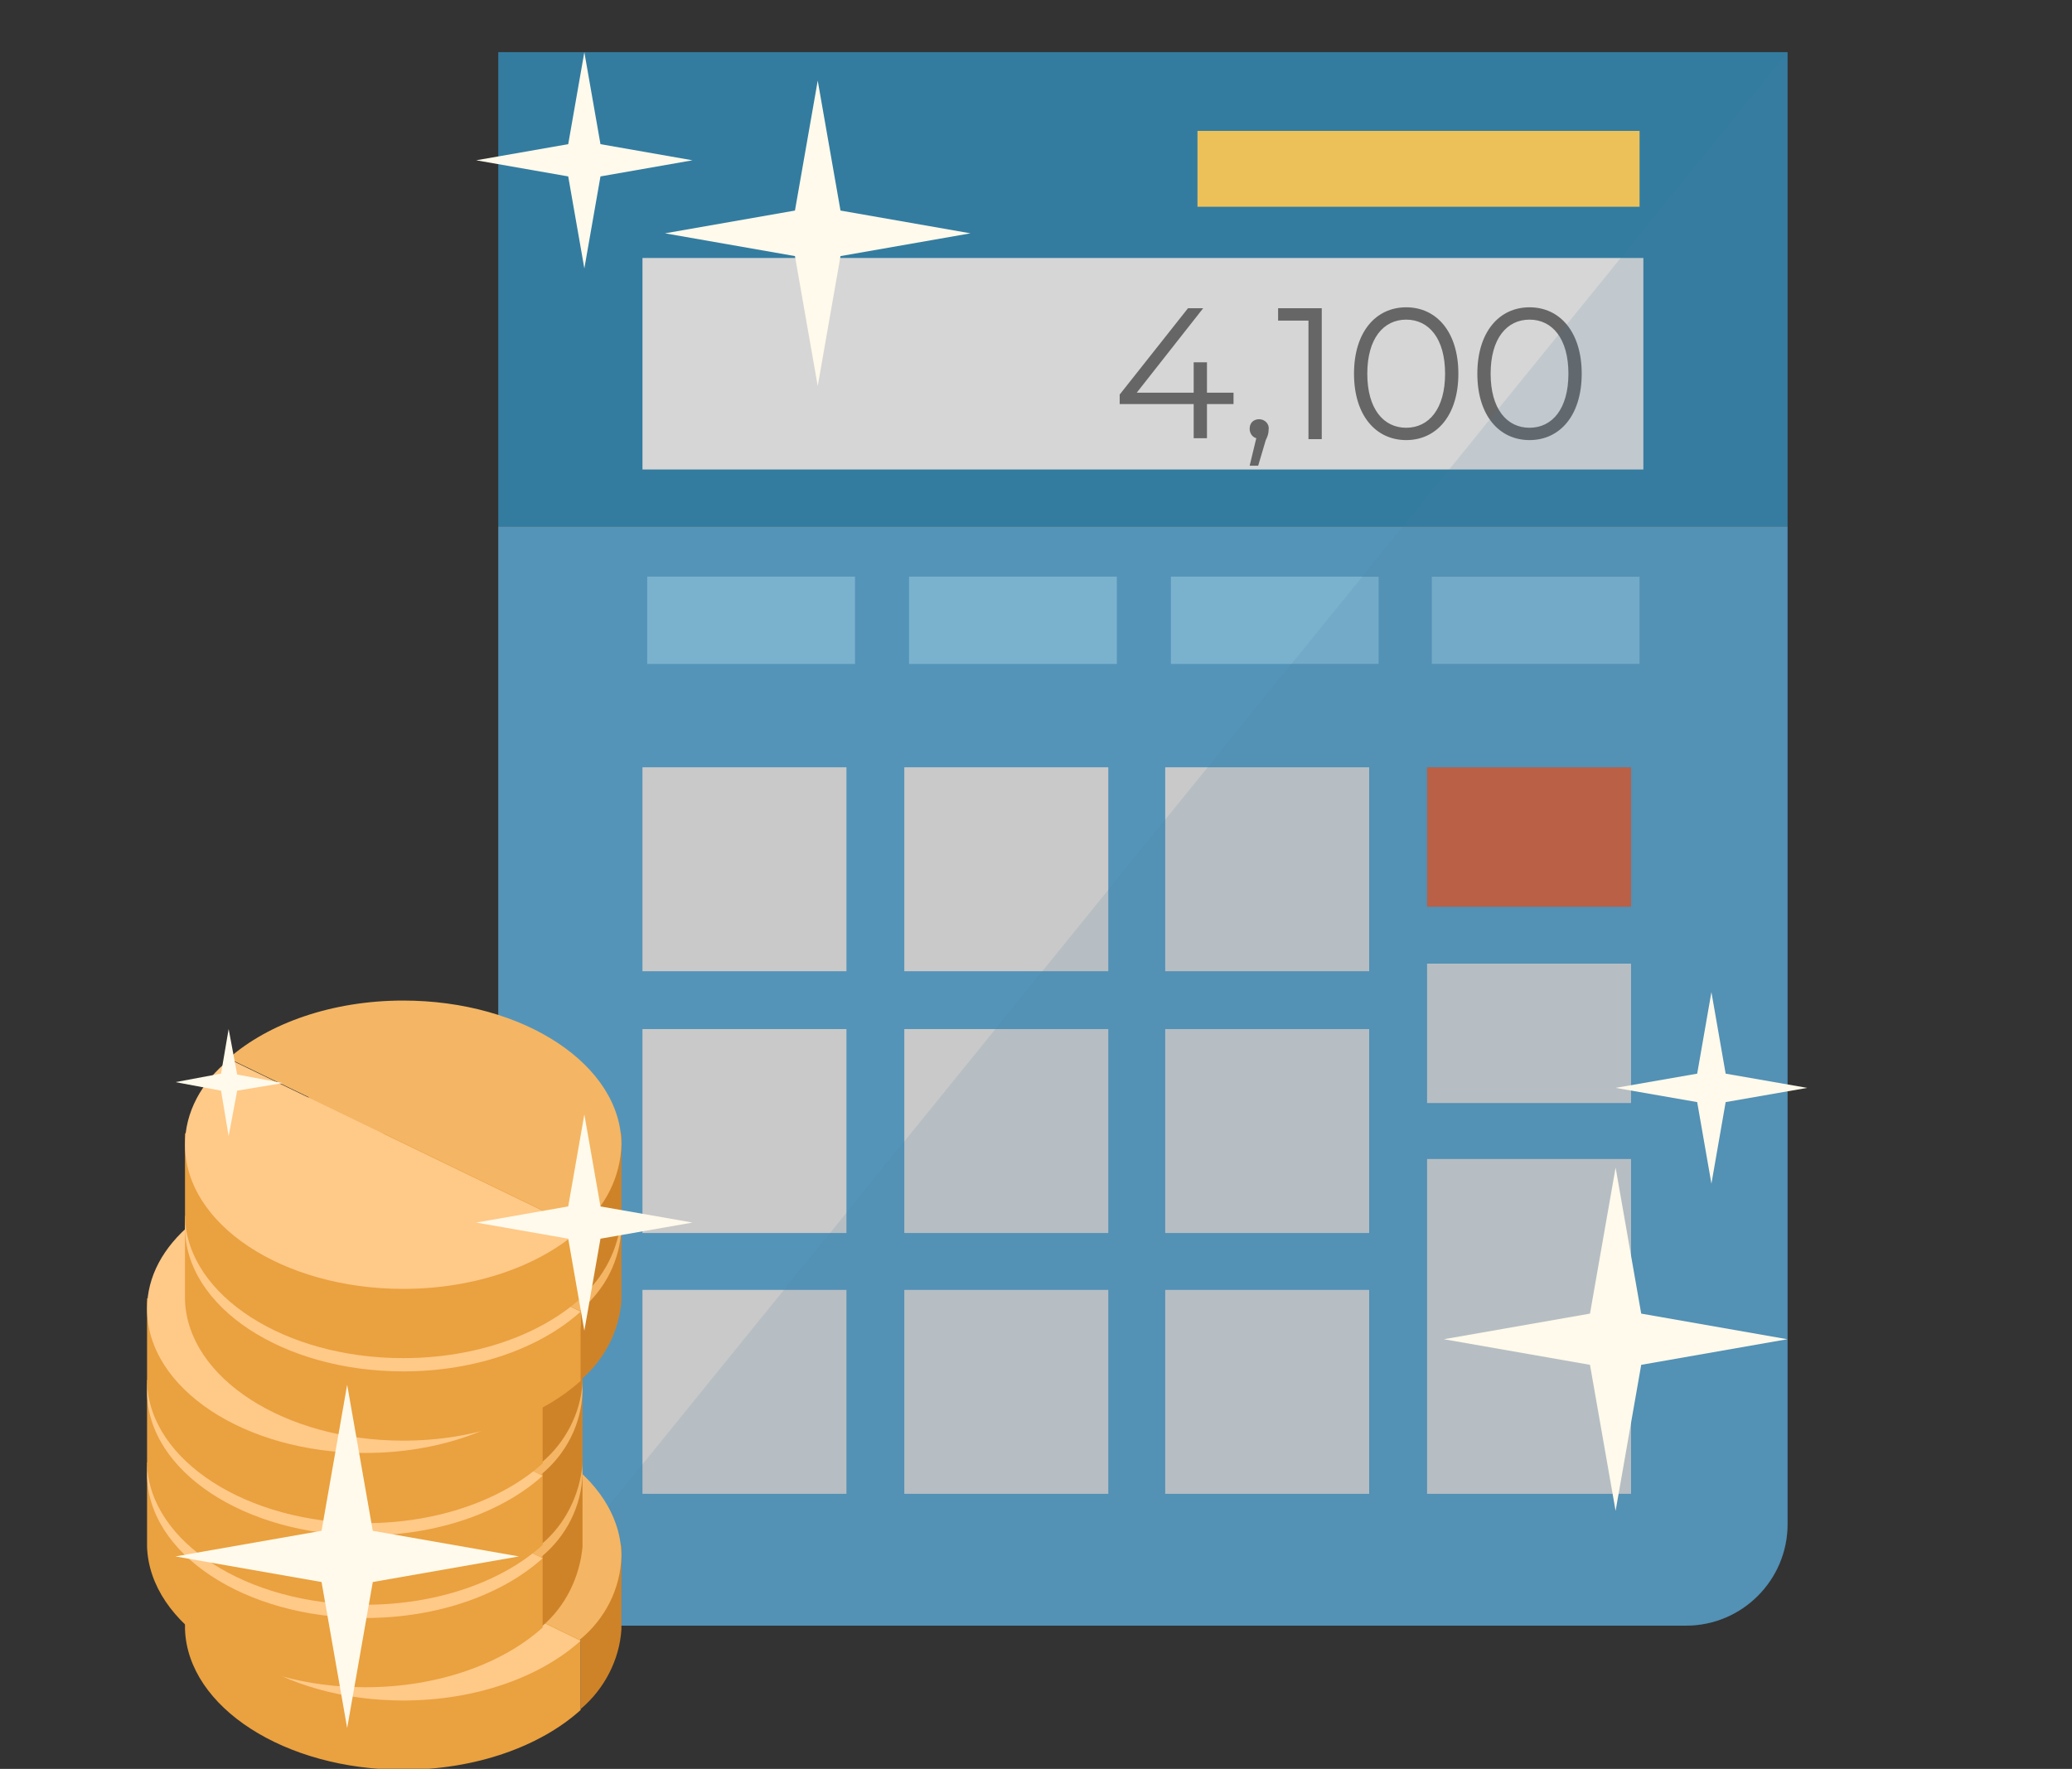
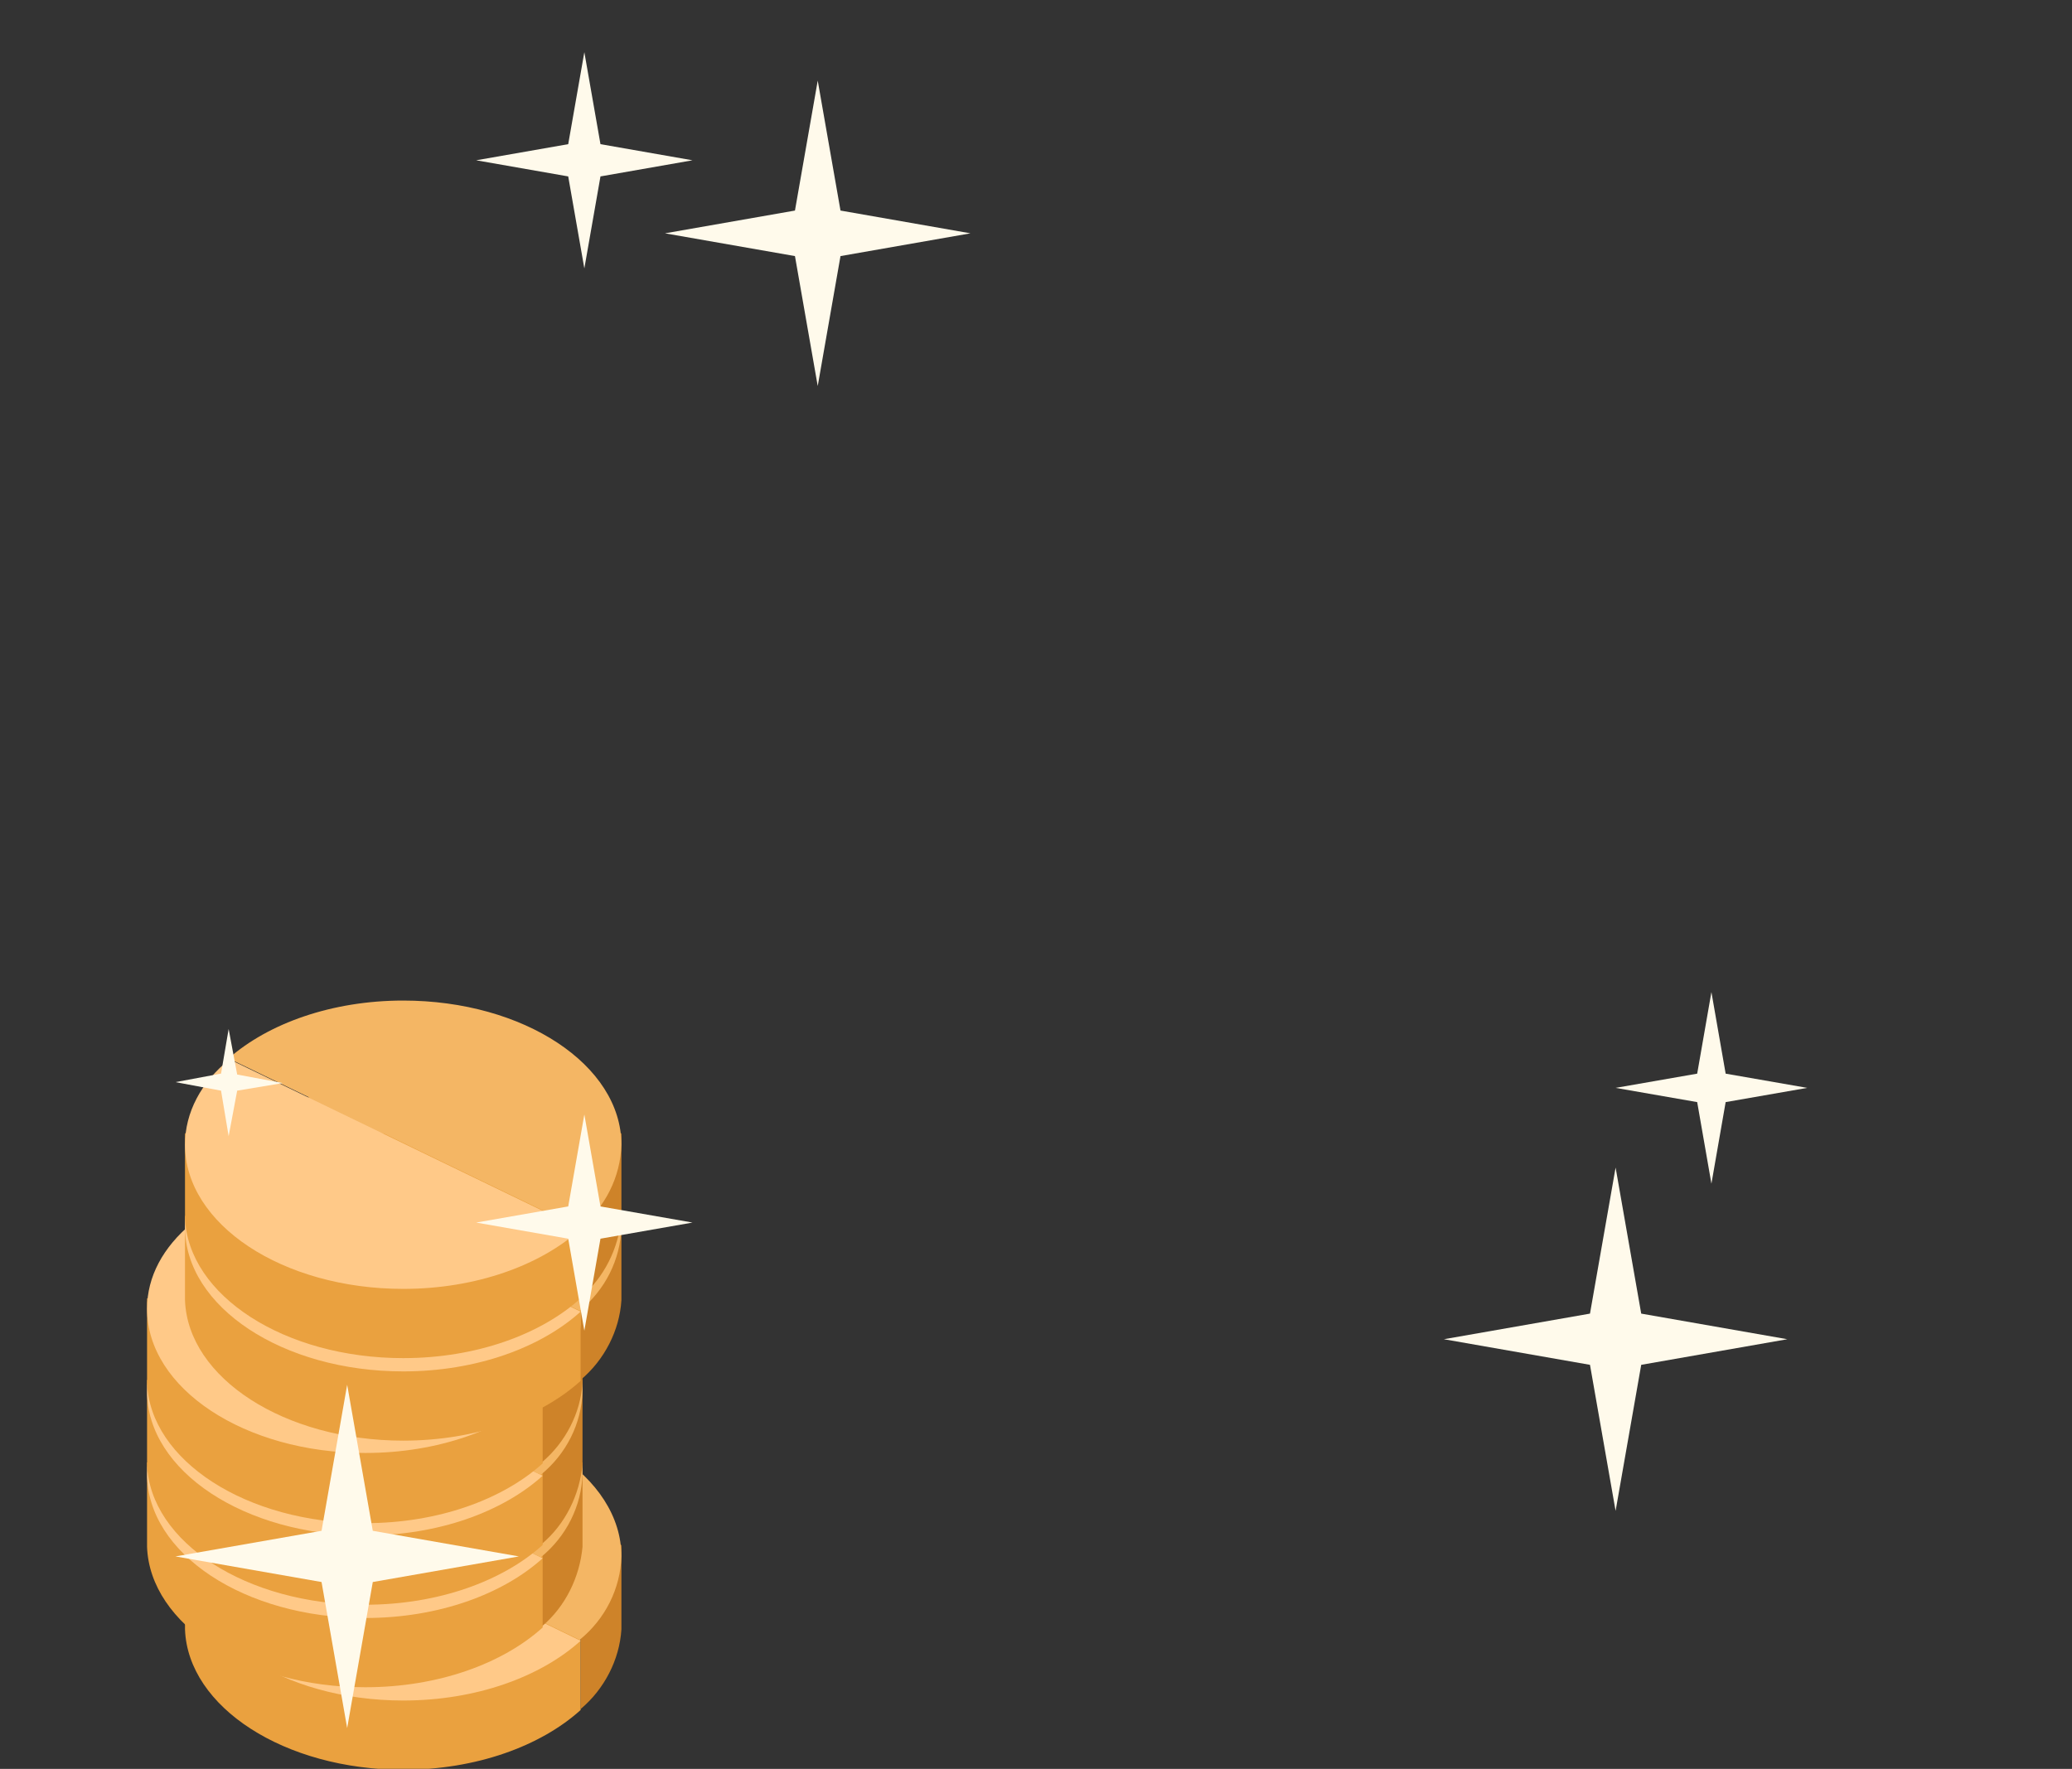
<svg xmlns="http://www.w3.org/2000/svg" xmlns:xlink="http://www.w3.org/1999/xlink" version="1.1" id="レイヤー_1" x="0px" y="0px" viewBox="0 0 218.4 186.5" style="enable-background:new 0 0 218.4 186.5;" xml:space="preserve">
  <rect x="0" y="0" width="218.4" height="186.5" fill="#333333" stroke="none" />
  <style type="text/css">
	.st0{clip-path:url(#SVGID_00000139288773726475171770000009851046475289507463_);}
	.st1{fill:#337CA0;}
	.st2{clip-path:url(#SVGID_00000175296129383988160320000001850615717701841824_);}
	.st3{fill:#5594B9;}
	.st4{fill:#D6D6D6;}
	.st5{fill:#666666;}
	.st6{clip-path:url(#SVGID_00000163066859442131639290000017218906262961320380_);}
	.st7{fill:#7AB2CE;}
	.st8{fill:#C9C9C9;}
	.st9{fill:#CD5B38;}
	.st10{fill:#EDC159;}
	.st11{opacity:0.148;}
	.st12{clip-path:url(#SVGID_00000162313095637754094250000013780583842785975437_);}
	.st13{fill:#437B9C;}
	.st14{clip-path:url(#SVGID_00000168108967564846929100000017423650832536713608_);}
	.st15{fill:#CE8329;}
	.st16{fill:#EAA13F;}
	.st17{fill:#FFC988;}
	.st18{fill:#F4B664;}
	.st19{fill:#D69A51;}
	.st20{fill:#FFFAEB;}
</style>
  <g id="グループ_2351" transform="translate(-608.007 -2386)">
    <g id="グループ_2348" transform="translate(645.027 2386)">
      <g>
        <defs>
-           <rect id="SVGID_1_" x="15.5" y="5.5" width="135.9" height="165.9" />
-         </defs>
+           </defs>
        <clipPath id="SVGID_00000015329763572920619580000009421611364061665422_">
          <use xlink:href="#SVGID_1_" style="overflow:visible;" />
        </clipPath>
        <g id="グループ_2347" style="clip-path:url(#SVGID_00000015329763572920619580000009421611364061665422_);">
          <path id="パス_15484" class="st1" d="M15.5,5.5h135.9v50H15.5V5.5z" />
          <g id="グループ_2341">
            <g>
              <defs>
                <rect id="SVGID_00000173862477165070222650000005318522212371060904_" x="15.5" y="5.5" width="135.9" height="165.9" />
              </defs>
              <clipPath id="SVGID_00000003788076254558737140000001425880842654817438_">
                <use xlink:href="#SVGID_00000173862477165070222650000005318522212371060904_" style="overflow:visible;" />
              </clipPath>
              <g id="グループ_2340" style="clip-path:url(#SVGID_00000003788076254558737140000001425880842654817438_);">
                <path id="パス_15404" class="st3" d="M15.5,55.5v105.2c0,5.9,4.8,10.7,10.7,10.7c0,0,0,0,0,0h114.5         c5.9,0,10.7-4.8,10.7-10.7V55.5H15.5z" />
                <rect id="長方形_911" x="30.7" y="27.2" class="st4" width="105.5" height="22.3" />
              </g>
            </g>
          </g>
          <path id="パス_15660" class="st5" d="M93,41.4h-2.8v-3.2h-1.4v3.2h-6l7-8.9h-1.6L81,41.6v1h7.8v3.6h1.4v-3.6H93V41.4z       M95.7,44.2c-0.6,0-1,0.4-1,1c0,0,0,0,0,0c0,0.5,0.3,0.9,0.7,1l-0.7,2.9h0.9l0.8-2.7c0.2-0.4,0.3-0.7,0.3-1.1      C96.8,44.7,96.3,44.2,95.7,44.2C95.8,44.2,95.7,44.2,95.7,44.2z M97.7,32.5v1.3h3.2v12.5h1.4V32.5H97.7z M111.2,46.4      c3.2,0,5.5-2.6,5.5-7s-2.3-7-5.5-7s-5.5,2.6-5.5,7S108,46.4,111.2,46.4z M111.2,45.1c-2.4,0-4.1-2-4.1-5.7s1.7-5.7,4.1-5.7      s4.1,2,4.1,5.7S113.6,45.1,111.2,45.1L111.2,45.1z M124.2,46.4c3.2,0,5.5-2.6,5.5-7s-2.3-7-5.5-7s-5.5,2.6-5.5,7      S121,46.4,124.2,46.4z M124.2,45.1c-2.4,0-4.1-2-4.1-5.7s1.7-5.7,4.1-5.7s4.1,2,4.1,5.7S126.6,45.1,124.2,45.1L124.2,45.1z" />
          <g id="グループ_2346">
            <g>
              <defs>
                <rect id="SVGID_00000074399537505019634850000004020834301677769130_" x="15.5" y="5.5" width="135.9" height="165.9" />
              </defs>
              <clipPath id="SVGID_00000181805817023547962020000008567257259142394039_">
                <use xlink:href="#SVGID_00000074399537505019634850000004020834301677769130_" style="overflow:visible;" />
              </clipPath>
              <g id="グループ_2345" style="clip-path:url(#SVGID_00000181805817023547962020000008567257259142394039_);">
                <rect id="長方形_913" x="31.2" y="60.8" class="st7" width="21.9" height="9.2" />
                <rect id="長方形_914" x="58.8" y="60.8" class="st7" width="21.9" height="9.2" />
                <rect id="長方形_915" x="86.4" y="60.8" class="st7" width="21.9" height="9.2" />
                <rect id="長方形_916" x="113.9" y="60.8" class="st7" width="21.9" height="9.2" />
                <rect id="長方形_917" x="30.7" y="80.9" class="st8" width="21.5" height="21.5" />
                <rect id="長方形_918" x="58.3" y="80.9" class="st8" width="21.5" height="21.5" />
                <rect id="長方形_919" x="85.8" y="80.9" class="st8" width="21.5" height="21.5" />
                <rect id="長方形_920" x="30.7" y="108.5" class="st8" width="21.5" height="21.5" />
                <rect id="長方形_921" x="58.3" y="108.5" class="st8" width="21.5" height="21.5" />
                <rect id="長方形_922" x="85.8" y="108.5" class="st8" width="21.5" height="21.5" />
                <rect id="長方形_923" x="30.7" y="136" class="st8" width="21.5" height="21.5" />
                <rect id="長方形_924" x="58.3" y="136" class="st8" width="21.5" height="21.5" />
                <rect id="長方形_925" x="85.8" y="136" class="st8" width="21.5" height="21.5" />
                <rect id="長方形_926" x="113.4" y="80.9" class="st9" width="21.5" height="14.7" />
                <rect id="長方形_927" x="113.4" y="101.6" class="st8" width="21.5" height="14.7" />
                <rect id="長方形_928" x="113.4" y="122.2" class="st8" width="21.5" height="35.3" />
                <rect id="長方形_929" x="89.2" y="13.8" class="st10" width="46.6" height="8" />
                <g id="グループ_2344" class="st11">
                  <g id="グループ_2343">
                    <g>
                      <defs>
                        <rect id="SVGID_00000007416336676518450860000002192143254333503145_" x="19.1" y="5.5" width="132.3" height="165.9" />
                      </defs>
                      <clipPath id="SVGID_00000136372953245944870950000015645458714624189094_">
                        <use xlink:href="#SVGID_00000007416336676518450860000002192143254333503145_" style="overflow:visible;" />
                      </clipPath>
                      <g id="グループ_2342" style="clip-path:url(#SVGID_00000136372953245944870950000015645458714624189094_);">
                        <path id="パス_15405" class="st13" d="M26.2,171.4h114.5c5.9,0,10.7-4.8,10.7-10.7V5.5L19.1,168.7             C21.1,170.5,23.6,171.4,26.2,171.4" />
                      </g>
                    </g>
                  </g>
                </g>
              </g>
            </g>
          </g>
        </g>
      </g>
    </g>
    <g id="グループ_2350" transform="translate(608.007 2485.993)">
      <g>
        <defs>
          <rect id="SVGID_00000023962991785533702230000005861732249507790487_" x="15.5" y="5.5" width="50" height="81" />
        </defs>
        <clipPath id="SVGID_00000136378863251641733650000008130404475600901528_">
          <use xlink:href="#SVGID_00000023962991785533702230000005861732249507790487_" style="overflow:visible;" />
        </clipPath>
        <g id="グループ_2349" style="clip-path:url(#SVGID_00000136378863251641733650000008130404475600901528_);">
          <path id="パス_15406" class="st15" d="M61.2,62.9v17.3c2.5-2.1,4.1-5.2,4.3-8.4h0v-8.9H61.2z" />
          <path id="パス_15407" class="st16" d="M19.5,62.9v8.9h0c0.3,8.2,10.5,14.8,23,14.8c7.7,0,14.5-2.5,18.7-6.3V62.9H19.5z" />
          <path id="パス_15408" class="st17" d="M19.5,64.1c0,8.4,10.3,15.2,23,15.2c7.7,0,14.5-2.5,18.7-6.3L24.1,55      C21.2,57.5,19.5,60.6,19.5,64.1" />
          <path id="パス_15409" class="st18" d="M65.5,64.1c0-8.4-10.3-15.2-23-15.2c-7.5,0-14.2,2.4-18.4,6.1l37,17.9      C63.8,70.7,65.4,67.5,65.5,64.1" />
          <path id="パス_15410" class="st16" d="M45.3,65.9c-0.4,0.2-0.8,0.4-1.3,0.5L44,64.6l-3.5-1.7l-0.1,3.2c-1.2-0.4-2.4-1-3.4-1.8      l-2.3,2c1.6,1.4,3.5,2.3,5.6,2.7L40,74.2h4.4l-0.2-5c1.4-0.1,2.7-0.6,3.8-1.4c0.3-0.2,0.6-0.5,0.8-0.8l-3-1.5      C45.7,65.6,45.5,65.7,45.3,65.9" />
          <path id="パス_15411" class="st19" d="M49.4,64.3c-0.1-1.2-0.8-2.2-1.8-2.8c-1.2-0.6-2.5-1.1-3.8-1.3l-0.1-3.2      c0.3,0,0.5,0.1,0.8,0.2c0.7,0.1,1.3,0.4,2,0.7l1.2-1.4c-0.8-0.4-1.7-0.7-2.6-0.9c-0.5-0.1-1-0.2-1.5-0.2l-0.1-2.2h-2.7l-0.1,2.2      c-0.8,0.1-1.6,0.3-2.3,0.6c-1,0.4-1.7,1.2-1.9,2.3c-0.2,1,0.3,2,1.2,2.5c0.5,0.3,1.1,0.6,1.7,0.8c0.3,0.1,0.6,0.2,1.1,0.3l0,1      l3.5,1.7l-0.1-2c0.4,0.1,0.9,0.3,1.3,0.5c0.5,0.2,0.9,0.8,0.9,1.3c0,0.4-0.1,0.8-0.3,1.1l3,1.5C49.4,66.1,49.6,65.2,49.4,64.3       M40.6,59.4c-0.2-0.1-0.3-0.1-0.5-0.2c-0.4-0.2-0.7-0.6-0.7-1.1c0-0.5,0.4-0.9,0.8-1c0.1-0.1,0.3-0.1,0.4-0.2L40.6,59.4z" />
          <path id="パス_15412" class="st15" d="M57.1,54.2v17.3c2.5-2.1,4-5.2,4.3-8.4h0v-8.9H57.1z" />
          <path id="パス_15413" class="st16" d="M15.5,54.2v8.9h0c0.3,8.2,10.5,14.8,23,14.8c7.7,0,14.5-2.5,18.7-6.3V54.2H15.5z" />
          <path id="パス_15414" class="st17" d="M15.5,55.4c0,8.4,10.3,15.2,23,15.2c7.7,0,14.5-2.5,18.7-6.3l-37-17.9      C17.2,48.8,15.5,52,15.5,55.4" />
          <path id="パス_15415" class="st18" d="M61.4,55.4c0-8.4-10.3-15.2-23-15.2c-7.5,0-14.2,2.4-18.4,6.1l37,17.9      C59.7,62,61.3,58.8,61.4,55.4" />
          <path id="パス_15416" class="st16" d="M41.3,57.2c-0.4,0.2-0.8,0.4-1.3,0.5l-0.1-1.8l-3.5-1.7l-0.1,3.2      c-1.2-0.4-2.4-1-3.4-1.8l-2.3,2c1.6,1.4,3.5,2.3,5.6,2.7l-0.2,5.2h4.4l-0.2-5c1.4-0.1,2.7-0.6,3.8-1.4c0.3-0.2,0.6-0.5,0.8-0.8      l-3-1.5C41.6,56.9,41.5,57.1,41.3,57.2" />
          <path id="パス_15417" class="st19" d="M45.4,55.6c-0.1-1.2-0.8-2.2-1.8-2.8c-1.2-0.6-2.5-1.1-3.8-1.3l-0.1-3.2      c0.3,0,0.5,0.1,0.8,0.2c0.7,0.1,1.3,0.4,2,0.7l1.2-1.4c-0.8-0.4-1.7-0.7-2.6-0.9c-0.5-0.1-1-0.2-1.5-0.2l-0.1-2.2h-2.7l-0.1,2.2      c-0.8,0.1-1.6,0.3-2.3,0.6c-1,0.4-1.7,1.2-1.9,2.3c-0.2,1,0.3,2,1.2,2.5c0.5,0.3,1.1,0.6,1.7,0.8c0.3,0.1,0.6,0.2,1.1,0.3l0,1      l3.5,1.7l-0.1-2c0.4,0.1,0.9,0.3,1.3,0.5c0.5,0.2,0.9,0.8,0.9,1.3c0,0.4-0.1,0.8-0.3,1.1l3,1.5C45.3,57.5,45.5,56.5,45.4,55.6       M36.5,50.7c-0.2-0.1-0.3-0.1-0.5-0.2c-0.4-0.2-0.7-0.6-0.7-1.1c0-0.5,0.4-0.9,0.8-1c0.1-0.1,0.3-0.1,0.4-0.2L36.5,50.7z" />
          <path id="パス_15418" class="st15" d="M57.1,45.5v17.3c2.5-2.1,4-5.2,4.3-8.4h0v-8.9H57.1z" />
          <path id="パス_15419" class="st16" d="M15.5,45.5v8.9h0c0.3,8.2,10.5,14.8,23,14.8c7.7,0,14.5-2.5,18.7-6.3V45.5H15.5z" />
          <path id="パス_15420" class="st17" d="M15.5,46.7c0,8.4,10.3,15.2,23,15.2c7.7,0,14.5-2.5,18.7-6.3l-37-17.9      C17.2,40.1,15.5,43.3,15.5,46.7" />
          <path id="パス_15421" class="st18" d="M61.4,46.7c0-8.4-10.3-15.2-23-15.2c-7.5,0-14.2,2.4-18.4,6.1l37,17.9      C59.7,53.3,61.3,50.1,61.4,46.7" />
          <path id="パス_15422" class="st16" d="M41.3,48.5c-0.4,0.2-0.8,0.4-1.3,0.5l-0.1-1.8l-3.5-1.7l-0.1,3.2      c-1.2-0.4-2.4-1-3.4-1.8l-2.3,2c1.6,1.4,3.5,2.3,5.6,2.7l-0.2,5.2h4.4l-0.2-5c1.4-0.1,2.7-0.6,3.8-1.4c0.3-0.2,0.6-0.5,0.8-0.8      l-3-1.5C41.6,48.3,41.5,48.4,41.3,48.5" />
          <path id="パス_15423" class="st19" d="M45.4,46.9c-0.1-1.2-0.8-2.2-1.8-2.8c-1.2-0.6-2.5-1.1-3.8-1.3l-0.1-3.2      c0.3,0,0.5,0.1,0.8,0.2c0.7,0.1,1.3,0.4,2,0.7l1.2-1.4c-0.8-0.4-1.7-0.7-2.6-0.9c-0.5-0.1-1-0.2-1.5-0.2l-0.1-2.2h-2.7L36.7,38      c-0.8,0.1-1.6,0.3-2.3,0.6c-1,0.4-1.7,1.2-1.9,2.3c-0.2,1,0.3,2,1.2,2.5c0.5,0.3,1.1,0.6,1.7,0.8c0.3,0.1,0.6,0.2,1.1,0.3l0,1      l3.5,1.7l-0.1-2c0.4,0.1,0.9,0.3,1.3,0.5c0.5,0.2,0.9,0.8,0.9,1.3c0,0.4-0.1,0.8-0.3,1.1l3,1.5C45.3,48.8,45.5,47.8,45.4,46.9       M36.5,42.1c-0.2-0.1-0.3-0.1-0.5-0.2c-0.4-0.2-0.7-0.6-0.7-1.1c0-0.5,0.4-0.9,0.8-1c0.1-0.1,0.3-0.1,0.4-0.2L36.5,42.1z" />
          <path id="パス_15424" class="st15" d="M57.1,36.9v17.3c2.5-2.1,4.1-5.2,4.3-8.4h0v-8.9H57.1z" />
          <path id="パス_15425" class="st16" d="M15.5,36.9v8.9h0c0.3,8.2,10.5,14.8,23,14.8c7.7,0,14.5-2.5,18.7-6.3V36.9H15.5z" />
          <path id="パス_15426" class="st17" d="M15.5,38c0,8.4,10.3,15.2,23,15.2c7.7,0,14.5-2.5,18.7-6.3l-37-17.9      C17.2,31.5,15.5,34.6,15.5,38" />
          <path id="パス_15427" class="st18" d="M61.4,38c0-8.4-10.3-15.2-23-15.2c-7.5,0-14.2,2.4-18.4,6.1l37,17.9      C59.7,44.7,61.3,41.5,61.4,38" />
          <path id="パス_15428" class="st16" d="M41.3,39.8c-0.4,0.2-0.8,0.4-1.3,0.5l-0.1-1.8l-3.5-1.7l-0.1,3.2      c-1.2-0.4-2.4-1-3.4-1.8l-2.3,2c1.6,1.4,3.5,2.3,5.6,2.7l-0.2,5.2h4.4l-0.2-5c1.4-0.1,2.7-0.6,3.8-1.4c0.3-0.2,0.6-0.5,0.8-0.8      l-3-1.5C41.6,39.6,41.5,39.7,41.3,39.8" />
          <path id="パス_15429" class="st19" d="M45.4,38.2c-0.1-1.2-0.8-2.2-1.8-2.8c-1.2-0.6-2.5-1.1-3.8-1.3l-0.1-3.2      c0.3,0,0.5,0.1,0.8,0.2c0.7,0.1,1.3,0.4,2,0.7l1.2-1.4c-0.8-0.4-1.7-0.7-2.6-0.9c-0.5-0.1-1-0.2-1.5-0.2l-0.1-2.2h-2.7l-0.1,2.2      c-0.8,0.1-1.6,0.3-2.3,0.6c-1,0.4-1.7,1.2-1.9,2.3c-0.2,1,0.3,2,1.2,2.5c0.5,0.3,1.1,0.6,1.7,0.8c0.3,0.1,0.6,0.2,1.1,0.3l0,1      l3.5,1.7l-0.1-2c0.4,0.1,0.9,0.3,1.3,0.5c0.5,0.2,0.9,0.8,0.9,1.3c0,0.4-0.1,0.8-0.3,1.1l3,1.5C45.3,40.1,45.5,39.2,45.4,38.2       M36.5,33.4c-0.2-0.1-0.3-0.1-0.5-0.2c-0.4-0.2-0.7-0.6-0.7-1.1c0-0.5,0.4-0.9,0.8-1c0.1-0.1,0.3-0.1,0.4-0.2L36.5,33.4z" />
          <path id="パス_15430" class="st15" d="M61.2,28.2v17.3c2.5-2.1,4.1-5.2,4.3-8.4h0v-8.9H61.2z" />
          <path id="パス_15431" class="st16" d="M19.5,28.2v8.9h0c0.3,8.2,10.5,14.8,23,14.8c7.7,0,14.5-2.5,18.7-6.3V28.2H19.5z" />
          <path id="パス_15432" class="st17" d="M19.5,29.4c0,8.4,10.3,15.2,23,15.2c7.7,0,14.5-2.5,18.7-6.3l-37-17.9      C21.2,22.8,19.5,25.9,19.5,29.4" />
          <path id="パス_15433" class="st18" d="M65.5,29.4c0-8.4-10.3-15.2-23-15.2c-7.5,0-14.2,2.4-18.4,6.1l37,17.9      C63.8,36,65.4,32.8,65.5,29.4" />
          <path id="パス_15434" class="st16" d="M45.3,31.2c-0.4,0.2-0.8,0.4-1.3,0.5L44,29.9l-3.5-1.7l-0.1,3.2c-1.2-0.4-2.4-1-3.4-1.8      l-2.3,2c1.6,1.4,3.5,2.3,5.6,2.7L40,39.5h4.4l-0.2-5c1.4-0.1,2.7-0.6,3.8-1.4c0.3-0.2,0.6-0.5,0.8-0.8l-3-1.5      C45.7,30.9,45.5,31.1,45.3,31.2" />
          <path id="パス_15435" class="st19" d="M49.4,29.6c-0.1-1.2-0.8-2.2-1.8-2.8c-1.2-0.6-2.5-1.1-3.8-1.3l-0.1-3.2      c0.3,0,0.5,0.1,0.8,0.1c0.7,0.1,1.3,0.4,2,0.7l1.2-1.4c-0.8-0.4-1.7-0.7-2.6-0.9c-0.5-0.1-1-0.2-1.5-0.2l-0.1-2.2h-2.7l-0.1,2.2      c-0.8,0.1-1.6,0.3-2.3,0.6c-1,0.4-1.7,1.2-1.9,2.3c-0.2,1,0.3,2,1.2,2.5c0.5,0.3,1.1,0.6,1.7,0.8c0.3,0.1,0.6,0.2,1.1,0.3l0,1      l3.5,1.7l-0.1-2c0.4,0.1,0.9,0.3,1.3,0.5c0.5,0.2,0.9,0.8,0.9,1.3c0,0.4-0.1,0.8-0.3,1.1l3,1.5C49.4,31.5,49.6,30.5,49.4,29.6       M40.6,24.7c-0.2-0.1-0.3-0.1-0.5-0.2c-0.4-0.2-0.7-0.6-0.7-1.1c0-0.5,0.4-0.9,0.8-1c0.1-0.1,0.3-0.1,0.4-0.1L40.6,24.7z" />
          <path id="パス_15436" class="st15" d="M61.2,19.5v17.3c2.5-2.1,4-5.2,4.3-8.4h0v-8.9H61.2z" />
          <path id="パス_15437" class="st16" d="M19.5,19.5v8.9h0c0.3,8.2,10.5,14.8,23,14.8c7.7,0,14.5-2.5,18.7-6.3V19.5H19.5z" />
          <path id="パス_15438" class="st17" d="M19.5,20.7c0,8.4,10.3,15.2,23,15.2c7.7,0,14.5-2.5,18.7-6.3l-37-17.9      C21.2,14.1,19.5,17.3,19.5,20.7" />
          <path id="パス_15439" class="st18" d="M65.5,20.7c0-8.4-10.3-15.2-23-15.2c-7.5,0-14.2,2.4-18.4,6.1l37,17.9      C63.8,27.3,65.4,24.1,65.5,20.7" />
          <path id="パス_15440" class="st20" d="M24.1,8.5l0.9,4.8l4.8,0.9L25,15l-0.9,4.8L23.3,15l-4.8-0.9l4.8-0.9L24.1,8.5z" />
        </g>
      </g>
    </g>
    <path id="パス_15441" class="st20" d="M669.6,2503.5l1.7,9.7l9.7,1.7l-9.7,1.7l-1.7,9.7l-1.7-9.7l-9.7-1.7l9.7-1.7L669.6,2503.5z   " />
    <path id="パス_15442" class="st20" d="M669.6,2391.5l1.7,9.7l9.7,1.7l-9.7,1.7l-1.7,9.7l-1.7-9.7l-9.7-1.7l9.7-1.7L669.6,2391.5z   " />
    <path id="パス_15443" class="st20" d="M694.2,2394.5l2.4,13.7l13.7,2.4l-13.7,2.4l-2.4,13.7l-2.4-13.7l-13.7-2.4l13.7-2.4   L694.2,2394.5z" />
    <path id="パス_15444" class="st20" d="M778.3,2509.1l2.7,15.4l15.4,2.7l-15.4,2.7l-2.7,15.4l-2.7-15.4l-15.4-2.7l15.4-2.7   L778.3,2509.1z" />
    <path id="パス_15446" class="st20" d="M644.6,2532l2.7,15.4l15.4,2.7l-15.4,2.7l-2.7,15.4l-2.7-15.4l-15.4-2.7l15.4-2.7   L644.6,2532z" />
    <path id="パス_15445" class="st20" d="M788.4,2490.6l1.5,8.6l8.6,1.5l-8.6,1.5l-1.5,8.6l-1.5-8.6l-8.6-1.5l8.6-1.5L788.4,2490.6z   " />
  </g>
</svg>